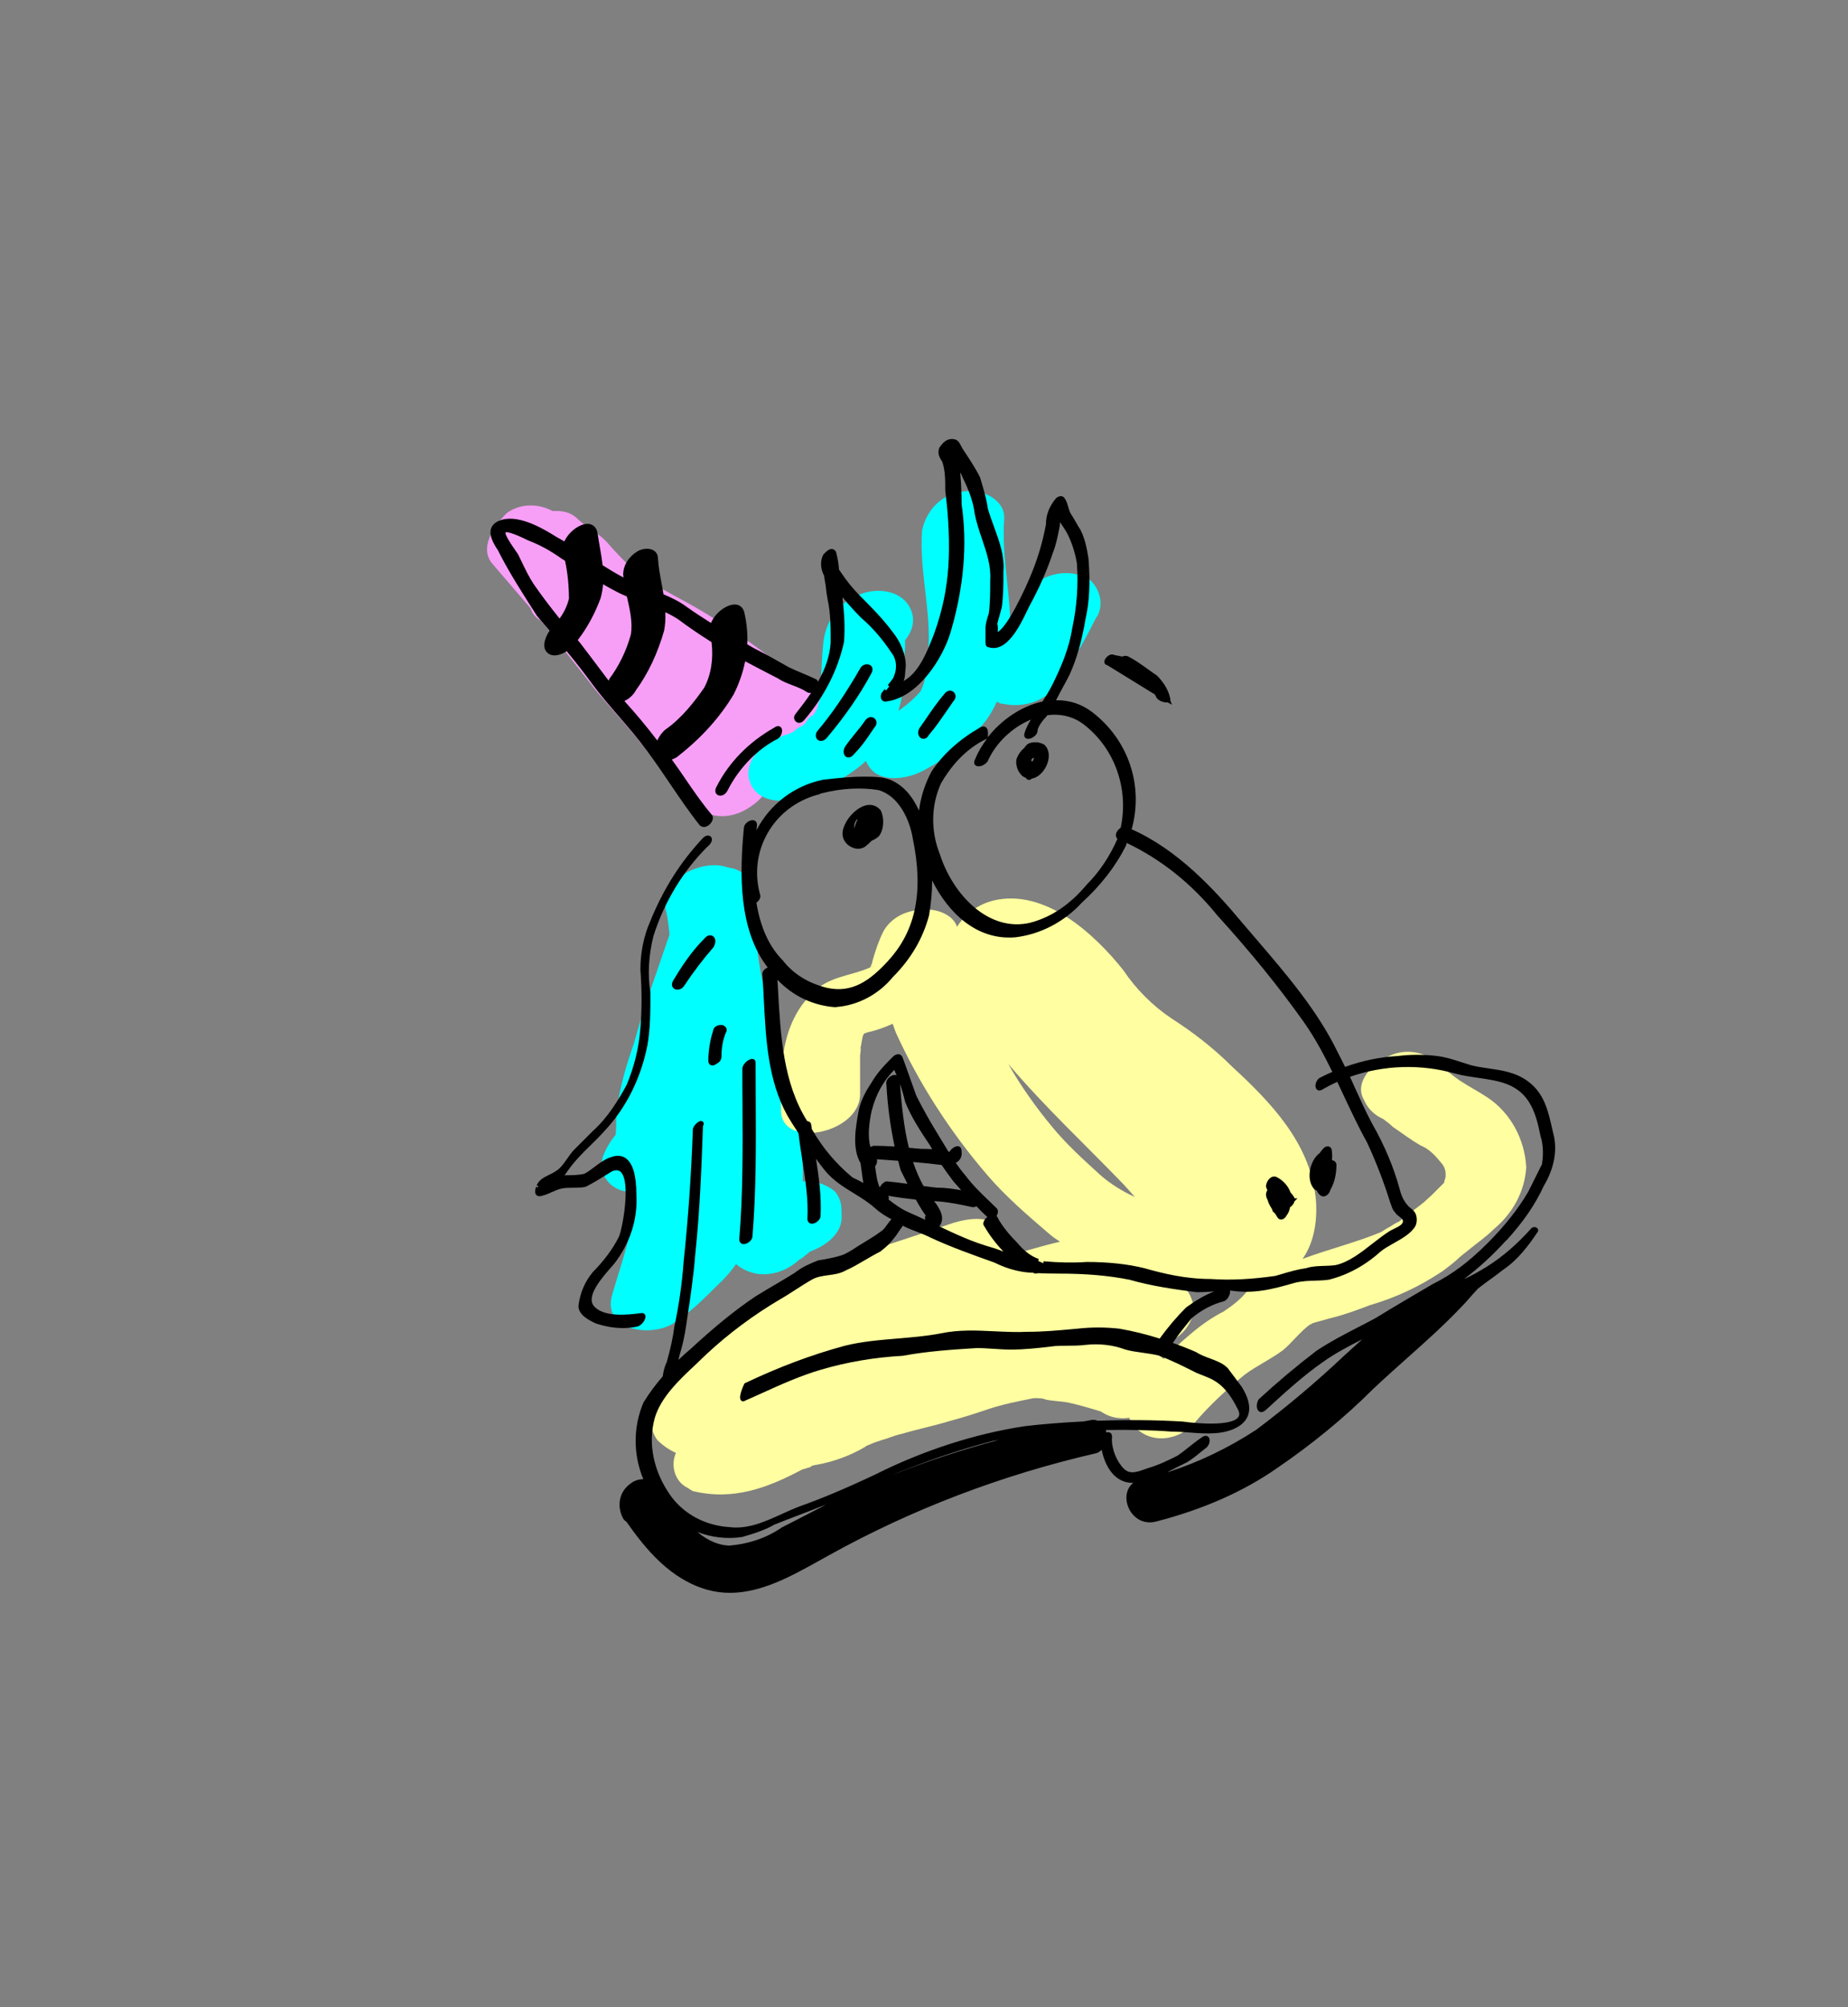
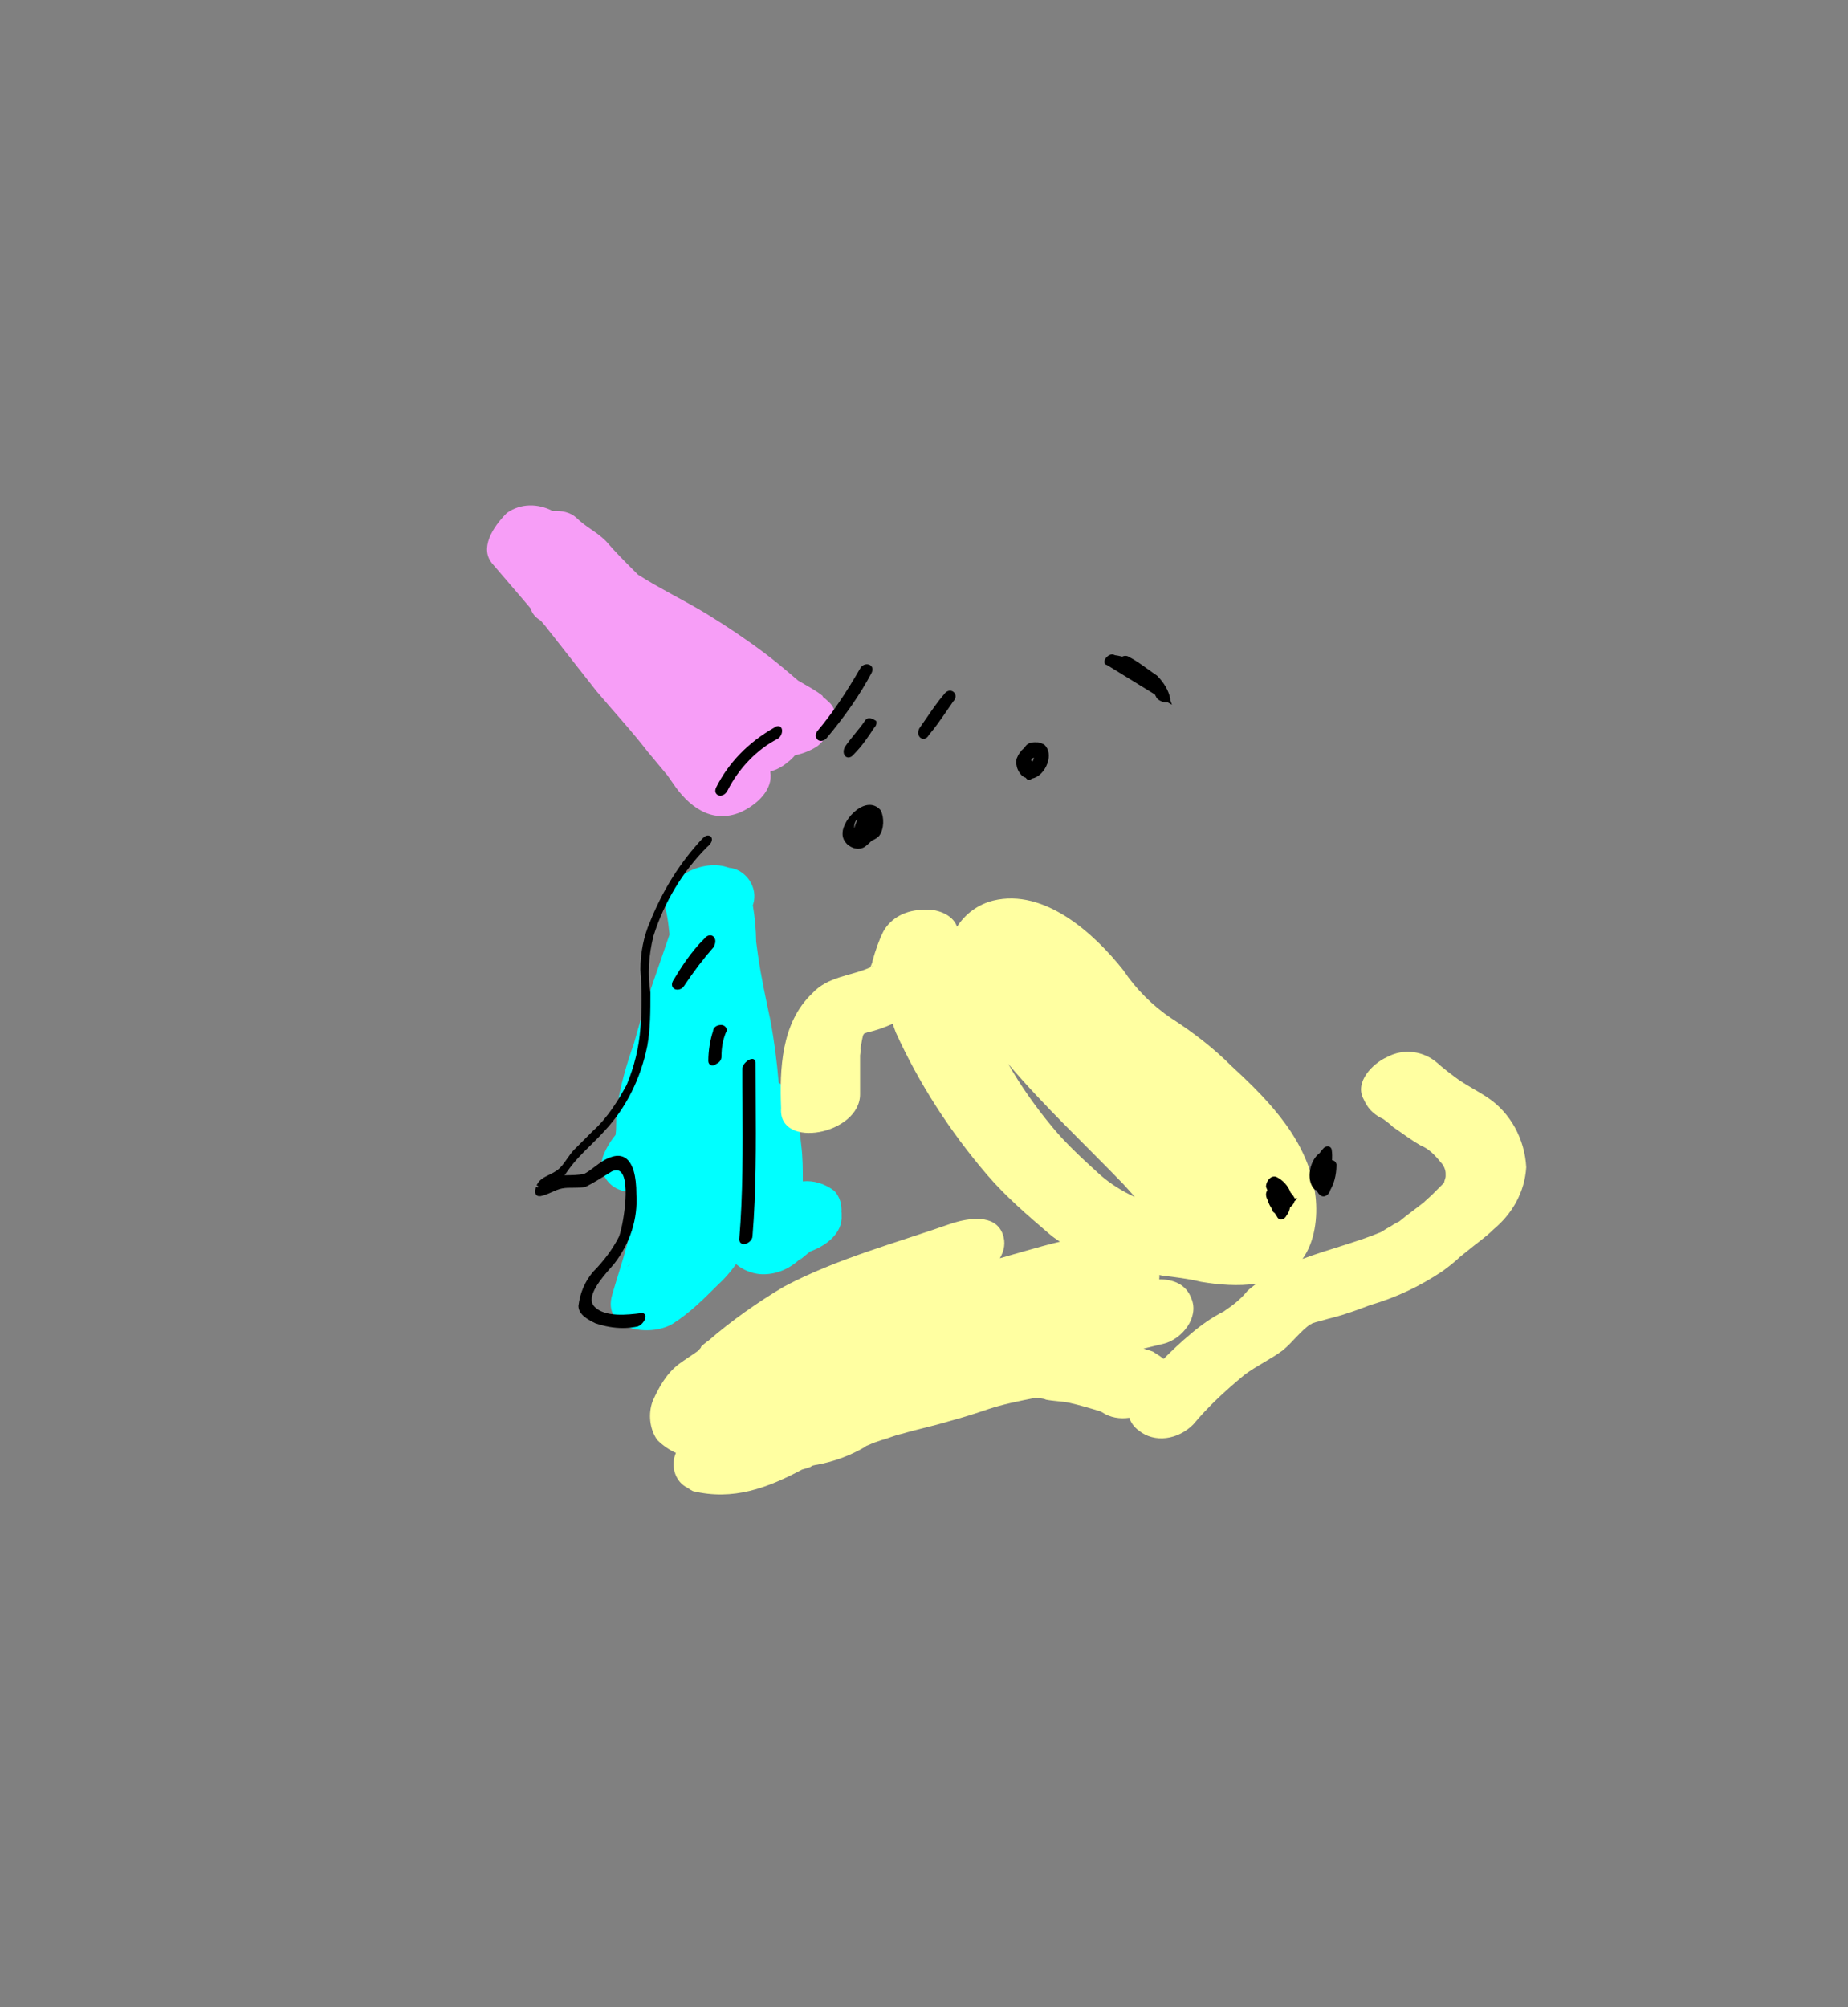
<svg xmlns="http://www.w3.org/2000/svg" width="100%" height="100%" viewBox="0 0 292 317" version="1.1" xml:space="preserve" style="fill-rule:evenodd;clip-rule:evenodd;stroke-linejoin:round;stroke-miterlimit:2;">
  <rect x="0" y="0" width="292" height="317" fill="#808080" stroke="none" />
  <g id="Unicorn">
    <path d="M131,110.92C130.65,110.57 130.31,110.28 129.95,110L130.02,109.94C128.8,108.96 127.33,108.23 126.1,107.49C124.39,106.02 122.67,104.55 120.71,103.08C117.77,100.88 114.84,98.92 111.65,96.96C108.18,94.85 104.33,93.01 100.8,90.76L100.14,90.1C98.67,88.63 97.2,87.16 95.73,85.45C94.26,83.98 92.55,83.25 91.08,81.78C90.08,80.88 88.72,80.62 87.33,80.72C85.04,79.5 82.24,79.47 80.07,81.04C77.87,83.24 75.66,86.67 77.87,89.12C79.81,91.41 81.85,93.73 83.85,96.11C84.06,96.85 84.56,97.52 85.45,98.03C85.69,98.33 85.95,98.61 86.19,98.91C88.88,102.34 91.58,105.76 94.27,109.19C96.96,112.37 99.9,115.55 102.35,118.74C103.39,119.98 104.42,121.23 105.46,122.47C105.72,122.86 106.01,123.23 106.27,123.63C108.72,127.3 112.39,130.24 117.04,128.28C119.65,127.07 122.21,124.71 121.71,121.87C122.67,121.58 123.6,121.14 124.38,120.45C124.82,120.14 125.24,119.74 125.61,119.3C127.04,119 128.41,118.41 129.28,117.76C130.99,116.29 133.2,112.86 130.99,110.91L131,110.92Z" style="fill:rgb(247,158,247);fill-rule:nonzero;" />
    <path d="M131.74,188.03C130.31,186.96 128.61,186.42 126.85,186.59L126.85,186.56C126.85,184.6 126.85,182.89 126.61,180.93C126.22,177.61 125.98,172.89 123.03,170.99C122.76,167.67 122.35,164.47 121.72,161.1C120.99,157.67 120.25,154.25 119.76,150.82C119.67,150.12 119.57,149.43 119.48,148.73C119.45,146.78 119.28,144.86 118.95,142.97C118.98,142.89 119,142.82 119.03,142.74C119.76,140.29 118.05,137.6 115.6,137.11C115.31,137.11 115.09,137.03 114.87,136.96C110.6,135.56 103.83,139.16 105.32,144.21C105.55,145.34 105.68,146.48 105.79,147.61C103.87,153.34 101.73,158.98 100.18,164.77C98.96,168.2 97.98,171.62 97.49,175.05C97.26,176.45 97.46,177.86 97.26,179.26C96.42,180.29 95.74,181.41 95.28,182.64C94.55,184.84 95.77,187.29 98.22,188.03C98.87,188.21 99.53,188.31 100.2,188.34C100.2,188.56 100.18,188.79 100.18,189.01C100.18,194.4 98.22,199.29 96.75,204.43C95.04,210.06 102.62,211.28 106.3,209.08C108.99,207.37 111.2,205.16 113.4,202.96C114.48,201.99 115.45,200.86 116.31,199.66C117.32,200.57 118.77,201.11 120,201.24C122.58,201.45 124.96,200.35 126.67,198.59C125.88,199.52 127.02,198.43 127.84,197.81C127.89,197.76 127.96,197.71 128.01,197.66C130.48,196.79 133.19,194.8 132.98,191.93L132.98,191.44L132.95,191.53C133.06,190.25 132.68,188.94 131.76,188.02L131.74,188.03ZM96.98,181.55C96.98,181.55 96.99,181.53 97,181.52C97,181.57 96.98,181.62 96.98,181.67L96.98,181.55ZM99.43,199.78L99.48,199.8C99.12,200.05 98.86,200.2 99.43,199.78Z" style="fill:rgb(0,255,255);fill-rule:nonzero;" />
-     <path d="M171.88,91.34C171.39,91.1 171.15,90.85 170.66,90.85C167.48,89.87 163.81,91.09 161.85,94.03C161.17,95.38 160.41,96.73 159.63,98.08C159.44,92.66 158.3,87.35 158.67,82.03C158.91,78.85 155,77.13 152.31,77.62C149.13,77.86 146.44,80.31 145.7,83.74C145.21,90.1 147.17,96.47 146.68,102.83C146.68,103.81 146.44,105.28 146.44,105.77C146.2,106.5 146.2,107.24 145.95,107.97C145.79,108.457 145.627,108.863 145.46,109.19C144.39,110.41 143.21,111.42 141.95,112.27C142.62,110.08 142.94,107.86 142.77,105.52C142.77,104.3 143.01,103.07 143.01,101.85L143.01,101.12C144.08,99.81 144.65,98.18 143.99,96.46C142.77,93.28 138.85,92.79 136.16,93.77C132.49,94.99 130.29,98.18 130.04,102.09C129.8,104.54 129.8,106.99 129.55,109.68C129.55,110.17 129.55,110.66 129.31,111.15C129.31,111.39 128.82,112.86 129.07,111.88C129.07,112.12 128.09,113.59 128.34,113.1C128.58,112.61 127.36,113.83 127.36,114.08C127.18,114.26 126.97,114.47 126.87,114.57C126.38,114.81 125.89,115.06 125.4,115.55C125.18,115.66 125.06,115.72 124.98,115.77C124.95,115.78 124.95,115.78 124.91,115.8C124.18,116.04 123.44,116.29 122.95,116.53C120.26,117.51 117.32,120.45 118.54,123.63C119.76,126.81 123.68,126.81 126.37,126.08C130.06,124.8 133.84,122.87 136.84,120.19C136.97,120.53 137.15,120.86 137.39,121.19C139.1,123.64 143.26,123.15 145.96,121.68C149.63,119.72 153.06,117.27 155.75,113.85C156.45,112.92 157.02,111.89 157.52,110.83C157.82,111 158.08,111.16 158.44,111.16C161.87,111.89 165.29,110.67 167.25,107.98C169.45,104.55 171.41,101.13 173.12,97.7C174.59,95.74 173.85,92.8 171.9,91.34L171.88,91.34Z" style="fill:rgb(0,255,255);fill-rule:nonzero;" />
    <path d="M235.04,173.34C233.57,172.36 232.1,171.63 230.63,170.65C229.9,170.16 227.69,168.45 227.2,167.96C225,166 221.81,165.51 219.12,166.98C216.92,167.96 213.98,170.9 215.45,173.59L215.69,174.08C216.32,175.33 217.36,176.21 218.54,176.73C219.13,177.16 219.68,177.58 220.1,178C221.57,178.98 222.79,179.96 224.51,180.94C225.73,181.43 226.71,182.41 227.69,183.63C228.18,184.12 228.42,184.85 228.42,185.34L228.42,185.83C228.42,186.07 228.18,186.56 228.18,186.81L226.22,188.77C226.02,188.97 224.81,190.02 225.12,189.79C223.77,190.88 222.42,191.81 221.08,192.93L220.59,193.17C220.1,193.41 219.86,193.66 219.37,193.9C218.88,194.14 218.64,194.39 218.15,194.63C214.19,196.27 209.86,197.32 205.81,198.84C207.78,196.09 208.23,192.27 207.87,189C206.89,180.43 200.77,174.07 194.65,168.44C191.71,165.5 188.53,163.06 185.1,160.85C182.16,158.89 179.47,156.2 177.51,153.26C172.86,147.39 165.03,140.29 156.95,142.24C154.5,142.85 152.47,144.39 151.22,146.38C150.56,144.37 147.81,143.47 145.93,143.7C143.24,143.7 140.79,144.92 139.57,147.13C138.84,148.6 138.35,150.07 137.86,151.78C137.86,152.14 137.48,152.74 137.55,152.77C134.48,154.19 130.86,154.15 128.32,156.92C123.42,161.57 123.18,168.91 123.42,175.03C122.93,181.64 135.9,179.19 135.9,172.83L135.9,166.71C135.9,166.71 136.14,165 135.9,165.73C136.14,165 136.14,164.26 136.39,163.53C136.06,164.03 136.29,163.63 136.55,163.24C136.74,163.17 136.91,163.11 137.12,163.04C138.48,162.75 139.78,162.27 141.05,161.7C141.21,162.15 141.38,162.59 141.53,163.04C145.2,171.12 150.1,178.71 155.97,185.56C158.91,188.99 162.33,191.92 165.76,194.86C166.3,195.33 166.88,195.73 167.48,196.12C165.62,196.55 163.8,197.08 162.09,197.56C160.72,197.94 159.35,198.35 157.98,198.74C158.67,197.59 158.95,196.26 158.42,194.87C157.2,191.69 153.04,192.42 150.59,193.16C141.53,196.34 132.23,198.79 123.91,203.2C119.75,205.65 115.59,208.59 111.92,211.77C112.14,211.55 110.35,212.94 110.79,212.81C110.63,212.96 110.46,213.14 110.46,213.24C109.48,213.97 108.26,214.71 107.28,215.44C105.32,216.91 104.1,219.11 103.12,221.31C102.39,223.27 102.63,225.72 103.85,227.43C104.73,228.31 105.73,228.99 106.8,229.48C105.97,231.36 106.56,233.71 108.26,234.78C108.75,235.02 108.99,235.27 109.48,235.51C115.86,237.05 121.26,235.02 126.73,232.11C127.02,232.02 127.31,231.95 127.6,231.84C127.79,231.84 128.44,231.54 128.21,231.53C128.56,231.46 128.89,231.35 129.07,231.35C131.76,230.86 134.46,229.88 136.9,228.41C136.17,228.65 137.39,228.17 137.39,228.17C137.88,227.93 138.61,227.68 139.35,227.44C140.33,227.2 141.31,226.71 142.53,226.46C144.98,225.73 147.43,225.24 149.87,224.5C152.56,223.77 154.03,223.28 156.23,222.54C158.43,221.81 160.88,221.32 163.33,220.83L163.57,220.83C164.06,220.83 164.79,220.83 165.28,221.07C166.5,221.31 167.73,221.31 168.95,221.56C170.56,221.92 172.27,222.42 173.95,222.94C174,222.97 174.03,223 174.09,223.03C175.45,223.93 176.96,224.14 178.44,223.93C178.69,224.68 179.16,225.38 179.97,225.97C182.42,227.93 186.09,227.44 188.54,224.99C190.99,222.05 193.68,219.6 196.62,217.16C198.58,215.69 200.78,214.71 202.74,213.24C204.21,212.02 205.43,210.3 207.15,209.08C206.94,209.29 206.94,209.3 207.41,208.99C207.5,208.96 207.64,208.92 207.89,208.84C208.87,208.6 209.6,208.35 210.58,208.11C212.54,207.62 214.5,206.89 216.45,206.15C220.61,204.93 224.28,203.21 227.95,200.76C228.93,200.03 229.91,199.29 230.64,198.56L231.86,197.58C233.33,196.36 234.8,195.38 236.02,194.15C238.96,191.7 240.92,188.28 241.16,184.36C240.92,179.95 238.71,175.79 235.04,173.34ZM137.6,152.76C137.6,152.76 137.68,152.7 137.75,152.63C137.79,152.65 137.89,152.63 138.11,152.52C137.95,152.61 137.77,152.67 137.61,152.75L137.6,152.76ZM159.4,168.19C159.4,168.19 159.34,168.09 159.31,168.04C164.97,174.72 171.5,180.81 177.51,187.04C178.11,187.69 178.71,188.37 179.32,189.06C177.27,188.13 175.4,186.94 173.84,185.57C171.15,183.12 168.45,180.67 166.25,177.98C163.8,175.04 161.35,171.62 159.4,168.19ZM193.42,207.11C191.46,208.09 189.75,209.31 188.03,210.78C186.55,212.01 185.19,213.31 183.86,214.64C183.35,214.19 182.69,213.83 182.15,213.47C181.66,213.3 181.18,213.17 180.69,213.01C181.75,212.76 182.8,212.48 183.86,212.24C186.8,211.51 189.49,208.08 188.27,205.14C187.42,202.77 185.3,202.06 183.17,202.07C183.21,201.84 183.19,201.61 183.19,201.38C183.33,201.41 183.47,201.44 183.62,201.47C185.58,201.71 187.78,201.96 189.74,202.45C192.54,202.92 195.62,203.18 198.51,202.75C198.03,203.13 197.53,203.49 197.08,203.92C196.1,205.14 194.88,206.12 193.41,207.1L193.42,207.11Z" style="fill:rgb(255,255,161);fill-rule:nonzero;" />
    <path d="M100.82,209.48C101.48,209.26 102.12,208.31 101.97,207.78C101.9,207.53 101.64,207.31 101.17,207.42C99.32,207.65 95.46,208.13 93.86,206.3C92.52,204.77 95.12,201.81 96.52,200.21C96.72,199.98 96.9,199.77 97.06,199.59C99.59,196.31 100.79,192.51 100.55,188.63C100.55,185.68 100,183.78 98.92,182.97C98.32,182.53 97.59,182.44 96.74,182.7C95.67,183.01 94.79,183.66 93.95,184.3C93.39,184.73 92.86,185.12 92.35,185.39C91.47,185.61 90.35,185.62 89.2,185.63C89.38,185.4 89.56,185.15 89.74,184.88C90.79,183.38 92.01,182.17 93.31,180.9C94.07,180.15 94.85,179.38 95.59,178.55C98.93,174.97 101.24,170.35 102.28,165.18C102.77,162.46 102.77,159.71 102.77,156.75C102.31,154 102.48,150.92 103.25,147.84C104.95,142.48 107.89,137.62 111.72,133.79C112.28,133.34 112.55,132.86 112.48,132.46C112.44,132.24 112.28,132.06 112.07,132C111.76,131.9 111.39,132.04 111.06,132.37C107.47,136.2 104.73,140.55 102.68,145.67C101.73,147.81 101.18,150.53 101.19,153.16C101.43,156.31 101.43,159.51 101.19,162.41C100.95,165.49 100.24,168.42 99.02,171.35C97.77,173.64 96.04,176.53 93.69,178.62L90.75,181.56C90.35,181.96 89.98,182.49 89.63,182.99C89.1,183.75 88.56,184.53 87.86,184.95C87.48,185.21 87.09,185.4 86.72,185.58C85.93,185.97 85.18,186.33 84.79,187.23L85.07,187.35L84.99,187.55L84.7,187.45C84.63,187.67 84.58,187.89 84.55,188.14C84.55,188.94 85.13,188.96 85.4,188.93C86.04,188.8 86.62,188.55 87.17,188.3C87.72,188.06 88.24,187.82 88.82,187.71C89.99,187.48 91.21,187.73 92.49,187.46L92.57,187.43C93.66,186.89 94.75,186.21 95.72,185.61C96.08,185.39 96.42,185.17 96.71,185C97.32,184.75 97.77,184.79 98.11,185.13C99.67,186.71 98.4,193.92 97.79,195.35C96.84,197.24 95.42,199.16 93.67,200.92C92.41,202.43 91.65,204.21 91.4,206.26C91.4,207.67 92.97,208.46 94.06,209C95.58,209.51 97.01,209.76 98.41,209.76C99.24,209.76 100.06,209.67 100.87,209.49L100.82,209.48Z" style="fill-rule:nonzero;" />
    <path d="M117.53,196.5C118.12,196.5 118.89,195.89 118.9,195.25C119.49,188 119.45,180.91 119.41,173.39C119.41,171.54 119.39,169.68 119.39,167.82C119.39,167.61 119.31,167.48 119.24,167.41C119.17,167.34 119.05,167.25 118.85,167.25C118.25,167.25 117.3,168.09 117.3,168.79C117.3,170.6 117.3,172.42 117.32,174.23C117.36,181.32 117.4,188.66 116.81,195.72C116.81,196.19 117.09,196.5 117.52,196.5L117.53,196.5Z" style="fill-rule:nonzero;" />
    <path d="M112.66,162.87C112.19,164.29 111.92,166 111.92,167.57C111.92,167.89 112.06,168.12 112.32,168.23C112.4,168.27 112.49,168.28 112.59,168.28C112.78,168.28 112.99,168.2 113.14,168.07C113.59,167.84 114,167.52 114,166.84C114,165.46 114.21,164.3 114.69,163.09C114.84,162.9 114.87,162.65 114.77,162.42C114.64,162.1 114.31,161.89 113.94,161.89C113.22,161.89 112.69,162.3 112.66,162.88L112.66,162.87Z" style="fill-rule:nonzero;" />
    <path d="M139.14,127.96C138.57,127.31 137.84,127.03 137.03,127.16C135.56,127.39 134.05,128.94 133.5,130.23C132.91,131.41 133.02,132.49 133.8,133.28C134.21,133.69 134.77,133.97 135.32,134.04C135.41,134.05 135.51,134.06 135.6,134.06C136.1,134.06 136.56,133.88 136.91,133.54C137.18,133.33 137.46,133.08 137.74,132.78C138.2,132.6 138.58,132.36 138.91,132.03C139.72,130.94 139.71,129.09 139.18,128.04L139.14,127.97L139.14,127.96ZM135.44,129.37C135.44,129.37 135.47,129.43 135.49,129.45C135.28,129.88 135.11,130.35 135,130.82C134.99,130.77 134.98,130.72 134.98,130.67C134.94,130.22 135.13,129.69 135.45,129.37L135.44,129.37Z" style="fill-rule:nonzero;" />
    <path d="M161.49,122.53C161.67,122.67 161.87,122.78 162.1,122.86C162.12,122.91 162.15,122.95 162.2,123C162.34,123.14 162.47,123.19 162.59,123.19C162.76,123.19 162.9,123.08 162.99,123.02C163.01,123 163.03,122.99 163.06,122.97C164.07,122.81 165.06,121.82 165.51,120.54C165.9,119.4 165.75,118.33 165.04,117.64C164.81,117.49 164.53,117.38 164.17,117.3C164.04,117.23 163.92,117.23 163.84,117.25C163.13,117.19 162.55,117.34 162.21,117.67C162.1,117.78 162.02,117.89 161.94,118C161.89,118.06 161.85,118.12 161.84,118.14C161.32,118.55 160.93,119.09 160.67,119.75C160.59,119.97 160.56,120.23 160.57,120.48C160.56,120.59 160.57,120.7 160.61,120.8C160.67,121.26 160.88,121.92 161.51,122.54L161.49,122.53ZM163.12,119.81C163.18,119.75 163.25,119.7 163.34,119.66C163.37,119.82 163.3,119.99 163.14,120.28C162.97,120.2 162.97,120.19 162.97,120.08L162.97,119.97C162.98,119.95 163.05,119.88 163.13,119.8L163.12,119.81Z" style="fill-rule:nonzero;" />
    <path d="M200.28,189.49C200.43,190.06 200.73,190.58 201.02,191.02C201.04,191.28 201.18,191.48 201.39,191.57C201.54,191.78 201.68,191.99 201.79,192.18C201.98,192.56 202.27,192.62 202.42,192.62C202.76,192.62 203.1,192.36 203.28,191.99C203.57,191.63 203.75,191.2 203.84,190.68C204.18,190.45 204.45,190.1 204.54,189.75L205.01,189.28L204.57,189.28C204.57,189.28 204.55,189.23 204.54,189.21C204.4,188.93 204.2,188.65 203.92,188.36C203.56,187.33 202.74,186.41 201.67,185.88C201.35,185.77 201.02,185.82 200.74,186.03C200.3,186.35 200.04,186.97 200.04,187.4L200.06,187.5C200.11,187.66 200.18,187.81 200.25,187.96L200.25,187.98C200.11,188.23 200.04,188.45 200.04,188.63C200.04,188.93 200.13,189.24 200.27,189.49L200.28,189.49Z" style="fill-rule:nonzero;" />
    <path d="M207.72,187.86C207.81,187.95 207.92,188 208.05,188.02C208.19,188.35 208.41,188.7 208.78,188.89C208.89,188.94 209,188.97 209.12,188.97C209.27,188.97 209.43,188.92 209.58,188.83C209.88,188.65 210.14,188.27 210.19,187.98C211.05,186.51 211.18,184.83 211.17,183.89C211.09,183.58 210.92,183.42 210.79,183.35C210.7,183.3 210.59,183.27 210.48,183.26C210.51,182.71 210.5,182.21 210.44,181.77C210.44,181.45 210.29,181.21 210.04,181.11C209.77,181 209.41,181.08 209.18,181.31C208.94,181.55 208.72,181.82 208.53,182.11C207.68,182.72 207.06,183.93 206.94,185.22C206.84,186.31 207.12,187.27 207.71,187.87L207.72,187.86Z" style="fill-rule:nonzero;" />
-     <path d="M238.02,195.93C240.74,192.93 242.57,190.27 243.93,187.31C245.6,184.52 246.13,181.57 245.43,179.01L245.27,178.33C244.61,175.4 243.98,172.64 241.39,170.76C239.47,169.36 237.3,169.05 235.21,168.75C234.3,168.62 233.36,168.48 232.48,168.26C231.97,168.11 231.46,167.95 230.95,167.78C229.72,167.38 228.45,166.96 227.05,166.79C225.08,166.54 222.82,166.54 220.88,166.79C218.1,166.94 215.29,167.52 212.53,168.51C212.19,167.8 211.8,167 211.38,166.22C208.2,159.64 203.23,153.84 198.42,148.24C197.66,147.35 196.9,146.47 196.16,145.6C191.88,140.47 186.05,134.18 178.81,130.98C180.73,124.12 178.32,116.89 172.61,112.5C170.93,111.21 169.02,110.57 166.86,110.6C167.22,109.89 167.57,109.24 167.93,108.58C168.3,107.91 168.66,107.24 169.03,106.5C170.12,104.09 170.93,101.26 171.5,97.88C172.14,95.09 172.29,92.12 171.99,88.21C171.75,86.74 171.5,85.23 170.72,83.68C170.48,83.32 170.24,82.9 170,82.48C169.75,82.04 169.5,81.61 169.25,81.23C169.03,80.9 168.92,80.51 168.8,80.09C168.67,79.65 168.54,79.19 168.29,78.81C168.13,78.49 167.9,78.4 167.73,78.37C167.38,78.32 167.03,78.52 166.8,78.76C165.75,80.07 165.26,81.38 165.27,82.81C164.8,85.38 164.11,87.77 163.09,90.34C161.94,93.21 159.24,98.92 157.64,99.83C157.68,99.41 157.7,98.97 157.58,98.52C157.69,98.07 157.81,97.67 157.92,97.27C158.04,96.84 158.17,96.41 158.3,95.88C158.55,93.9 158.55,92.19 158.55,90.23C158.73,87.76 157.93,85.59 157.09,83.28C156.74,82.33 156.38,81.34 156.1,80.37C155.9,78.95 155.53,77.69 155.14,76.36L154.85,75.38C154.1,73.88 153.1,72.39 152.14,70.94C152.02,70.75 151.93,70.57 151.84,70.4C151.58,69.88 151.32,69.34 150.41,69.34C149.5,69.34 148.91,69.99 148.44,70.7L148.4,70.77C148.11,71.64 148.42,72.23 148.9,72.96C149.36,74.37 149.36,75.81 149.36,77.51C149.91,81.88 150.07,85.9 149.85,89.45C149.61,93.03 148.9,96.44 147.67,99.89L147.57,100.16C146.57,102.76 145.24,106.23 142.79,107.55C142.97,107.09 143,106.65 143.04,106.11C143.06,105.84 143.08,105.54 143.12,105.15C143.12,103.34 142.29,101.3 140.86,99.58C139.37,97.6 137.62,95.85 135.94,94.16C134.77,92.99 133.8,91.8 132.8,90.29C132.73,90.19 132.65,90.08 132.57,89.97C132.51,88.93 132.32,88.03 132.11,87.21L132.07,87.11C131.86,86.8 131.62,86.72 131.45,86.71C130.95,86.69 130.5,87.16 130.23,87.45L130.13,87.55L130.07,87.63C129.57,88.62 129.63,89.85 130.22,90.94C130.22,91.06 130.24,91.17 130.26,91.27C130.28,91.34 130.29,91.41 130.3,91.53C130.42,92.13 130.48,92.59 130.53,93.08C130.59,93.56 130.65,94.05 130.77,94.69C131.25,96.86 131.25,99 131.25,101.46C131.13,103.69 130.35,105.73 129.25,107.68C129.21,107.57 129.17,107.47 129.08,107.38L129,107.32C128.26,106.95 127.5,106.64 126.78,106.33C126.06,106.03 125.32,105.72 124.61,105.37C122.93,104.41 121.2,103.42 119.22,102.43C118.98,102.3 118.74,102.16 118.5,102.02C118.36,101.94 118.22,101.86 118.08,101.77C118.15,100.19 118.01,98.58 117.67,97.02C117.47,95.73 116.65,95.5 116.17,95.48L116.08,95.48C114.71,95.48 112.94,96.89 112.35,98.4C111.03,97.57 109.75,96.74 108.5,95.85C107.35,94.99 106.07,94.39 104.84,93.87C104.75,93.29 104.64,92.7 104.53,92.12C104.28,90.78 104.05,89.52 103.97,88.26C103.97,87.52 103.6,87.14 103.3,86.95C102.57,86.5 101.52,86.66 100.82,87.02C99.35,87.9 98.47,89.28 98.47,90.73C98.48,90.89 98.5,91.05 98.52,91.22C98.49,91.21 98.46,91.19 98.43,91.17C97.28,90.56 96.17,89.88 95.22,89.28C95.11,88.32 94.94,87.35 94.78,86.41C94.66,85.71 94.53,85.01 94.43,84.29C94.24,83.03 93.44,82.79 92.99,82.75C91.66,82.63 89.85,84 89.17,85.52L89.07,85.46C88.69,85.24 88.31,85.01 87.93,84.81C86.24,83.75 82.28,81.29 79.37,82.08C78.45,82.33 77.86,82.78 77.62,83.41C77.21,84.5 77.94,85.81 78.68,86.92C80.4,90.36 82.65,93.85 84.84,97.26C85.28,97.77 85.71,98.29 86.15,98.81L86.83,99.62C85.98,100.89 85.6,102.44 86.6,103.19C87.57,103.92 88.91,103.26 89.55,102.86C91.08,104.72 92.3,106.29 93.39,107.78C94.74,109.63 96.3,111.43 97.81,113.18C99.31,114.92 100.86,116.72 102.2,118.55C103.5,120.28 104.72,122.09 105.9,123.83C107.37,126 108.89,128.25 110.55,130.33C110.74,130.52 110.98,130.62 111.23,130.62C111.32,130.62 111.41,130.61 111.5,130.58C111.99,130.45 112.48,129.95 112.61,129.44C112.69,129.13 112.63,128.85 112.46,128.68C110.9,126.84 109.57,124.89 108.28,123C107.59,122 106.89,120.96 106.15,119.96C106.61,119.81 107.02,119.58 107.28,119.32C110.87,116.5 113.78,113.26 115.93,109.67C116.78,107.97 117.39,106.22 117.74,104.45C118.41,104.8 119.09,105.16 119.78,105.52C120.83,106.07 121.87,106.62 122.83,107.1C123.59,107.61 124.42,107.93 125.22,108.23C126.02,108.54 126.78,108.83 127.48,109.3C127.69,109.44 127.93,109.47 128.17,109.42C127.42,110.54 126.59,111.64 125.72,112.74C125.49,112.97 125.42,113.29 125.51,113.6C125.61,113.9 125.85,114.11 126.14,114.16C126.35,114.19 126.75,114.17 127.15,113.64C130.23,110.04 132.37,105.85 133.34,101.48C133.58,99.11 133.36,96.71 133.12,94.34C134.14,95.55 135.09,96.6 136.01,97.52C137.91,99.18 139.36,100.85 140.87,103.11C141.72,104.18 141.8,105.74 141.1,107.15C140.86,107.5 140.57,107.86 140.28,108.2L140.51,108.4L140.01,109.05L139.77,108.86L139.65,109.01C139.56,109.12 139.46,109.24 139.42,109.31C139.18,109.55 139.1,110.03 139.24,110.38C139.35,110.65 139.59,110.81 139.91,110.81C144.93,110.31 148.96,104.08 150.21,99.82C152.29,92.78 152.88,85.98 151.94,79.66C151.94,78.89 151.92,76.6 151.72,74.63C151.87,74.86 152,75.1 152.09,75.39C153.19,77.59 153.8,79.43 154.02,81.19C154.3,82.57 154.74,83.88 155.17,85.15C155.91,87.33 156.61,89.38 156.46,91.65C156.46,93.36 156.46,95.3 156.23,96.94C155.98,97.68 155.72,98.45 155.72,99.24L155.72,101.44C155.72,101.65 155.72,102.2 156.21,102.23C159.11,103.14 161.2,98.74 162.34,96.37C162.46,96.12 162.56,95.9 162.66,95.71C164.24,92.81 165.42,90.15 166.35,87.35C166.84,86.11 167.1,84.87 167.33,83.66C167.43,83.37 167.46,82.95 167.5,82.48C167.5,82.49 167.51,82.5 167.52,82.51C168,83.22 168.49,83.96 168.72,84.43C169.37,85.73 169.9,87.39 170.16,88.97C170.4,92.35 170.16,95.78 169.43,99.18C168.91,102.56 167.54,105.61 166.28,108.15C165.82,109.07 165.24,110 164.73,110.8C161.47,111.5 158.28,113.64 156.09,116.43L156.09,116.25C156.12,115.86 156.18,115.13 155.75,114.85C155.53,114.7 155.25,114.71 154.89,114.88C151.52,116.84 149.01,119.11 147.19,121.85C146.16,123.77 145.48,125.88 145.21,128.03C144.12,125.62 142.62,123.99 140.72,123.18C139.44,122.67 137.92,122.67 136.45,122.67C134.43,122.67 132.6,122.88 130.65,123.09L130.02,123.16C125.48,124.1 121.66,127.02 119.52,131.14C119.55,130.86 119.59,130.59 119.62,130.32C119.62,129.85 119.34,129.54 118.91,129.54C118.31,129.54 117.54,130.16 117.54,130.78C116.85,137.94 116.67,146.84 121.31,152.82C121.14,152.87 120.98,152.97 120.84,153.09C120.52,153.38 120.38,153.77 120.48,154.12C120.56,155.3 120.62,156.49 120.68,157.7C121,164.06 121.32,170.65 124.44,176.25C124.88,177 125.36,177.74 125.83,178.47L126.17,179C126.33,180.41 126.56,181.84 126.77,183.23C127.25,186.27 127.74,189.41 127.58,192.5C127.58,192.74 127.65,192.94 127.78,193.07C127.91,193.2 128.08,193.28 128.29,193.28C128.89,193.28 129.66,192.66 129.66,192.03C129.81,188.97 129.39,185.95 128.94,183.03C129.39,183.65 129.85,184.28 130.34,184.87C131.65,186.47 133.31,187.49 134.91,188.47C136.04,189.16 137.2,189.88 138.21,190.78C139.04,191.53 139.88,192.06 140.86,192.58C140.55,192.9 140.32,193.22 140.12,193.5C139.85,193.88 139.61,194.21 139.22,194.48C138.27,195.19 137.05,195.92 135.88,196.63L135.79,196.68C135.08,197.15 134.35,197.64 133.42,198.1C132.24,198.57 130.77,198.82 129.36,199.06L129.26,199.08C128.04,199.57 126.78,200.07 125.54,201.06C124.56,201.67 123.52,202.29 122.48,202.9C121.44,203.51 120.4,204.12 119.41,204.74C116.25,206.85 113.07,209.42 109.1,213.08C108.49,213.59 107.86,214.15 107.2,214.79C107.33,214.17 107.47,213.64 107.63,213.16C108.13,211.43 108.38,209.67 108.62,207.98C109.09,204.94 109.6,201.4 109.85,198.18C110.59,191.22 110.84,184.45 111.07,177.91C111.17,177.69 111.25,177.42 111.11,177.22C111.02,177.09 110.86,177.03 110.69,177.06C110.31,177.12 109.68,177.67 109.5,178.22L109.48,178.31C109.23,185.47 108.74,192.55 108.01,199.35C107.77,202.75 107.27,206.19 106.54,209.61C106.34,211.23 105.95,213 105.35,215.14C105.05,215.73 104.85,216.45 104.72,217.38C103.55,218.74 102.55,220.08 101.67,221.53C100.03,225.36 100.03,229.74 101.65,233.63C100.87,233.63 100.14,233.89 99.57,234.37C97.83,235.62 97.38,237.94 98.52,239.94C98.65,240.12 98.82,240.24 98.97,240.35L99,240.38C102.04,244.73 105.92,249.4 111.66,251.07C112.9,251.42 114.12,251.58 115.34,251.58C120.28,251.58 124.98,248.98 129.21,246.63C129.81,246.3 130.4,245.97 130.98,245.65C144.05,238.39 158.27,232.96 173.29,229.51C173.59,229.39 173.85,229.22 174.07,228.99C174.63,231.68 176.15,234.21 178.95,234.21L179.07,234.21C178.6,234.58 178.26,235.08 178.1,235.68C177.75,236.93 178.19,238.43 179.19,239.42C180.15,240.37 181.46,240.68 182.79,240.29C190.11,238.39 196.48,235.58 201.73,231.92C207.36,228.08 212.48,223.87 216.94,219.41C218.69,217.76 220.5,216.14 222.25,214.58C225.15,212 228.15,209.33 230.9,206.43C231.39,205.94 231.83,205.44 232.25,204.95C232.67,204.47 233.1,203.97 233.56,203.51C234.17,203.02 234.85,202.53 235.51,202.05C236.17,201.57 236.86,201.07 237.46,200.59C239.85,199 241.64,196.57 242.89,194.68C243.02,194.55 243.08,194.38 243.03,194.21C242.98,194.03 242.83,193.89 242.62,193.83C242.39,193.77 242.13,193.83 241.96,194.01C239.65,196.58 237.48,198.45 234.93,200.07C233.74,200.79 232.5,201.53 231.36,201.99C233.62,200.31 235.85,198.27 238.02,195.88L238.02,195.93ZM157.83,227.42C152.09,228.94 146.47,230.79 141.01,232.95C141.8,232.61 142.61,232.29 143.42,231.99C148.04,230.19 152.44,228.76 156.83,227.6C157.16,227.54 157.5,227.48 157.83,227.42ZM117.16,242.78L117.2,242.78C118.9,242.28 120.66,241.78 122.37,240.8C123.59,240.31 124.88,239.82 126.16,239.33C127.45,238.84 128.73,238.35 129.95,237.86C130.14,237.79 130.33,237.72 130.51,237.65C129.72,238.06 128.91,238.48 128.11,238.9C126.58,239.69 125.05,240.49 123.55,241.24C121.2,242.88 118.29,243.88 115.17,244.12C113.48,244.04 111.84,243.33 110.2,241.98C112.45,242.83 114.9,243.12 117.16,242.77L117.16,242.78ZM138.28,232.9C133.39,235.2 129.74,236.73 126.06,238.03C125.23,238.36 124.4,238.74 123.6,239.1C120.8,240.37 118.15,241.58 115.18,241.19C111.5,240.95 108.2,239.21 106.1,236.42C103.29,232.58 102.32,228.04 103.46,223.96C104.42,220.69 107.32,217.96 109.88,215.56C110.51,214.96 111.13,214.38 111.7,213.82C115.14,210.62 119.1,207.68 123.15,205.29C124.01,204.8 124.89,204.23 125.73,203.69C126.57,203.15 127.44,202.59 128.29,202.11C129.09,201.65 129.96,201.54 130.87,201.41C131.8,201.29 132.77,201.16 133.65,200.65C134.62,200.23 135.58,199.67 136.6,199.07C137.39,198.61 138.2,198.13 139.11,197.67C140.37,196.67 140.54,196.47 141.53,195.23L142.28,194.13L142.36,194.03C142.46,193.9 142.58,193.75 142.66,193.58C142.76,193.64 142.83,193.69 142.89,193.72C143.66,194.09 144.3,194.33 144.92,194.57C145.62,194.84 146.28,195.09 147.11,195.51C150.31,196.99 153.8,198.23 157.14,199.42C158.71,200.2 160.21,200.68 161.88,200.92C162.21,200.97 162.55,200.99 162.88,201.01L163.18,201.01C163.18,201.01 163.27,201.06 163.32,201.07C163.4,201.1 163.47,201.13 163.55,201.15L163.63,201.15C163.75,201.16 163.88,201.14 164.03,201.09C165.03,201.14 166.08,201.16 167.3,201.16C171.62,201.16 175.18,201.47 178.48,202.13C181.86,203.1 185.27,203.6 189.09,204.1C189.96,204.1 190.89,204.04 191.8,203.98L191.85,203.98C190.19,204.61 188.71,205.58 187.4,206.52C185.92,208 184.46,209.72 183.24,211.42C181.08,210.74 179.01,210.23 176.88,209.86C174.66,209.61 172.42,209.61 170.21,209.86L169.65,209.91C167.21,210.13 164.9,210.35 162.39,210.35C160.62,210.44 158.84,210.35 157.13,210.27C154.38,210.14 151.53,209.99 148.65,210.6C146.35,211.04 144.01,211.23 141.75,211.42C139.01,211.65 136.17,211.88 133.46,212.56C128.2,213.99 123.06,215.92 117.74,218.45L117.64,218.5L117.59,218.6C117.59,218.6 116.54,220.72 117.12,221.22C117.22,221.31 117.44,221.42 117.75,221.22C118.63,220.84 119.51,220.44 120.39,220.04C123.39,218.68 126.5,217.28 129.71,216.34C133.82,215.13 138.16,214.39 142.65,214.14C146.57,213.41 150.53,213.16 154.34,212.92C155.19,212.92 156.12,212.98 157.01,213.04C157.92,213.1 158.86,213.16 159.72,213.16C161.89,213.16 164.08,212.92 166.13,212.67C167.81,212.43 169.54,212.67 171.51,212.42C173.69,212.18 175.84,212.42 177.76,213.14C178.67,213.4 179.56,213.52 180.5,213.65C181.35,213.77 182.23,213.89 183.12,214.11C185.05,214.83 187.03,215.82 188.98,216.8C189.34,216.96 189.69,217.09 190.01,217.22C191.22,217.69 192.17,218.07 193.29,219.18C194.34,220.23 195.09,221.58 195.67,222.75C195.87,223.21 195.86,223.57 195.64,223.86C194.6,225.22 189.49,224.9 186.92,224.53C182.58,224.27 178.04,224.23 173.45,224.4C173.08,224.26 172.74,224.22 172.42,224.29C172.18,224.33 171.93,224.37 171.69,224.42C171.51,224.45 171.33,224.49 171.18,224.51C167.66,224.69 164.71,224.93 161.9,225.26C154.06,226.45 145.9,229.08 138.32,232.88L138.28,232.9ZM140.39,151.7C137.43,154.93 134.64,156.9 130.65,156.02C127.69,155.28 125.36,153.84 123.69,151.69C121.55,149.55 120.15,146.49 119.52,142.57C119.94,142.28 120.26,141.77 120.1,141.3C119.18,137.96 119.61,134.49 121.32,131.53C123.02,128.59 125.8,126.46 129.15,125.53C129.32,125.52 129.47,125.44 129.61,125.38C129.69,125.34 129.79,125.29 129.91,125.28C133.01,124.5 136.09,124.34 138.81,124.79C142.02,125.71 143.73,129.45 144.22,132.39C145.96,140.79 144.74,146.93 140.38,151.7L140.39,151.7ZM132.07,159.06C135.53,158.81 138.82,157.08 141.08,154.32C143.91,151.49 145.83,148.23 146.79,144.61C147.12,142.74 147.28,140.92 147.29,139.07C149.72,143.99 154.22,148.59 160.48,148.04C164.44,147.55 168.16,145.6 170.93,142.58C173.93,139.85 176.26,136.85 177.86,133.67C177.92,133.54 177.97,133.4 178.01,133.27C178.02,133.23 178.04,133.19 178.05,133.15C183.51,135.76 188.29,139.58 192.29,144.52C197.6,150.36 202.08,155.88 205.98,161.38C207.83,163.99 209.31,166.83 210.52,169.3C209.87,169.58 209.19,169.89 208.51,170.25C208.03,170.57 207.82,171.17 207.86,171.6C207.88,171.88 208.02,172.09 208.23,172.19C208.49,172.3 208.78,172.23 209.09,172C209.79,171.6 210.53,171.22 211.3,170.87C211.64,171.58 211.98,172.3 212.31,173.02C213.48,175.5 214.68,178.07 216,180.43C217.46,183.58 218.69,186.78 219.68,189.98C219.75,190.13 219.8,190.28 219.85,190.43C219.96,190.76 220.08,191.13 220.43,191.49C220.59,191.77 220.85,191.97 221.11,192.16C221.33,192.33 221.54,192.49 221.62,192.64C221.87,193.26 221.21,193.64 220.24,194.1C219.97,194.23 219.72,194.35 219.53,194.47C218.65,195.03 217.8,195.7 216.89,196.4C215.05,197.84 213.15,199.33 211.07,199.81C210.5,199.9 209.9,199.92 209.26,199.94C208.3,199.97 207.3,200 206.43,200.29C205.02,200.49 203.77,200.86 202.45,201.25L201.53,201.52C197.71,202.07 194.36,202.23 191.29,202.01C187.34,202.01 183.79,201.15 180.84,200.31C178.22,199.66 175.15,199.32 171.7,199.32L171.69,199.32C169.6,199.47 167.38,199.43 164.88,199.21L164.85,199.52L164.04,199.16L164.15,198.87C162.86,198.39 161.8,197.58 160.67,196.22C159.68,195.23 158.34,193.72 157.54,192.14L157.5,192.07L157.46,192.04C157.59,191.84 157.68,191.6 157.68,191.38C157.68,191.16 157.61,190.98 157.48,190.84C157.04,190.41 156.61,189.99 156.18,189.58C154.9,188.35 153.69,187.18 152.59,185.72C151.98,185.02 151.45,184.29 151.02,183.67C151.74,183.3 152.06,182.64 151.93,181.76C151.93,181.23 151.59,181.04 151.3,181.04C150.87,181.04 150.29,181.45 150.01,181.94C149.95,181.91 149.9,181.89 149.85,181.88C149.47,181.26 149.09,180.62 148.69,179.97L148.2,179.16C147.02,177.27 145.81,175.1 144.8,173.1C144.44,172.13 144.07,171.09 143.71,170.06C143.34,169.01 142.97,167.96 142.59,166.95C142.43,166.63 142.2,166.53 142.03,166.51C141.69,166.47 141.33,166.66 141.12,166.87C139.9,168.09 138.64,169.35 137.65,171.08C136.51,172.79 135.88,174.23 135.64,175.66C135.2,178.07 134.6,181.36 135.97,183.71C136.04,184.13 136.1,184.58 136.16,185.06C136.23,185.65 136.31,186.25 136.42,186.84C135.89,186.56 135.33,186.27 134.68,185.96C132.05,183.77 129.9,181.2 128.27,178.32C128.26,178.22 128.24,178.12 128.23,178.02C128.21,177.88 128.19,177.74 128.16,177.53C128.07,177.25 127.84,177.09 127.55,177.08C123.75,171.06 123.34,163.62 122.94,156.43C122.91,155.87 122.88,155.31 122.85,154.75C125.27,157.32 128.5,158.85 132.06,159.09L132.07,159.06ZM155.38,193.1C155.34,193.33 155.4,193.54 155.54,193.7C156.33,195.07 157.34,196.41 158.55,197.68C158.07,197.49 157.59,197.31 157.11,197.15L157.1,197.15C155.19,196.6 153.78,196.1 152.24,195.44C150.93,194.89 149.66,194.29 148.42,193.7C149.42,192.39 148.52,190.91 147.6,189.71C149.64,189.82 151.65,190.22 153.5,190.63C153.74,190.71 154.01,190.67 154.28,190.52L154.37,190.61C154.89,191.15 155.43,191.7 156.01,192.21C155.69,192.45 155.45,192.79 155.4,193.11L155.38,193.1ZM147.98,187.58C147.43,187.53 146.91,187.46 146.38,187.38L145.92,187.32C145.28,186.18 144.74,184.93 144.27,183.53C146.02,183.68 147.42,183.83 148.78,184C149.29,184.76 149.87,185.56 150.66,186.61C151.06,187.07 151.47,187.53 151.88,187.99C150.67,187.77 149.33,187.58 147.99,187.58L147.98,187.58ZM147.28,181.5C146.58,181.46 145.94,181.46 145.62,181.46L145.54,181.46C145.03,181.41 144.52,181.36 144.01,181.32L143.61,181.28C142.8,178.02 142.48,174.58 142.2,171.22C142.54,172.16 142.8,173.08 143.02,174.04C144.01,176.51 145.51,178.76 146.95,180.91C147.05,181.11 147.16,181.3 147.28,181.49L147.28,181.5ZM144.7,189.46C145.31,190.55 145.83,191.39 146.25,191.96C146.15,192.17 146.13,192.38 146.18,192.58L146.18,192.66C145.36,192.28 144.52,191.88 143.67,191.52C142.44,190.99 141.34,190.2 140.41,189.46C140.46,189.26 140.45,189.08 140.38,188.93C140.37,188.91 140.36,188.88 140.35,188.87C141.88,189.14 143.34,189.32 144.7,189.47L144.7,189.46ZM137.73,175.47C138.37,172.9 139.57,170.72 141.3,168.99C141.43,169.28 141.55,169.56 141.67,169.84C141.64,169.83 141.6,169.82 141.57,169.81C141.15,169.69 140.67,169.96 140.39,170.26C140.09,170.58 139.97,170.96 140.06,171.29C140.24,174.64 140.67,177.85 141.36,181.09C140.16,181.01 139.14,180.97 138.16,180.97C137.96,180.97 137.75,181.04 137.55,181.18C137.04,179.47 137.34,177.35 137.72,175.47L137.73,175.47ZM138.55,183.1C139.69,183.17 140.81,183.26 141.92,183.34L142,183.65C142.09,184.03 142.18,184.4 142.31,184.83L142.38,184.97C142.54,185.3 142.92,186.06 143.39,186.98C142.39,186.84 141.29,186.69 140.13,186.59C139.74,186.59 139.26,187.06 139,187.54C138.58,186.65 138.42,185.39 138.29,184.29L138.29,184.21C138.55,183.84 138.65,183.45 138.55,183.09L138.55,183.1ZM184.57,232.45L187.53,230.97C188.36,230.47 188.98,229.97 189.57,229.48C189.87,229.24 190.17,228.99 190.48,228.76C190.96,228.44 191.17,227.84 191.13,227.42C191.11,227.14 190.97,226.92 190.76,226.83C190.51,226.71 190.21,226.79 189.89,227.03C189.14,227.53 188.52,228.03 187.91,228.51C187.31,228.99 186.7,229.48 186.01,229.94C184.58,230.65 183.1,231.39 181.4,231.88C181.23,231.93 181.06,232 180.89,232.06C179.61,232.51 178.5,232.91 177.56,231.95C176.44,230.83 175.69,228.95 175.68,227.32C175.77,226.79 175.68,226.44 175.39,226.28C175.3,226.23 175.2,226.21 175.1,226.21C175.01,226.21 174.92,226.23 174.83,226.26C174.8,226.12 174.77,225.99 174.73,225.86C178.6,225.8 182,225.87 185.18,226.12C186.08,226.12 187.03,226.19 187.96,226.26C190.62,226.46 193.38,226.66 195.62,225.35C196.53,224.8 197.09,224.09 197.3,223.22C197.58,222.06 197.21,220.65 196.2,219.03L193.97,216.06C193.22,215.31 192.16,214.92 191.12,214.53C190.38,214.26 189.62,213.97 188.98,213.55C187.87,213.06 186.7,212.6 185.31,212.11C186.22,210.76 187.16,209.59 188.32,208.18C189.89,206.88 191.58,205.99 193.36,205.54C193.87,205.37 194.27,204.73 194.35,204.2C194.37,204.05 194.37,203.93 194.35,203.84L194.45,203.84C196.19,204.09 197.68,204.09 199.43,203.84C201.16,203.59 202.92,203.09 204.6,202.61C205.74,202.33 206.8,202.3 207.83,202.27C208.56,202.25 209.25,202.23 209.98,202.12C212.95,201.38 215.71,199.87 218.18,197.65C218.7,197.22 219.42,196.81 220.19,196.38C221.56,195.61 222.98,194.81 223.65,193.64C223.93,193.06 223.93,192.23 223.65,191.65C223.45,191.25 223.12,191 222.86,190.79C222.77,190.72 222.68,190.65 222.61,190.58C221.96,189.93 221.47,189.03 221.22,188.03C220.26,184.45 218.81,180.98 216.79,177.44C215.8,175.59 214.92,173.64 214.07,171.76C213.81,171.2 213.56,170.64 213.31,170.08C218.62,168.21 224.5,168.02 229.91,169.56C231.07,169.88 232.34,170.06 233.56,170.24C235.17,170.47 236.83,170.72 238.2,171.27C241.8,172.71 242.71,175.92 243.41,179.41C243.97,181.1 243.8,182.91 243.65,183.87L241.48,188.22C239.9,190.93 237.77,193.62 235.16,196.24C232.1,199.31 229.48,201.27 226.41,202.8C223.52,204.49 220.53,206.23 217.36,208.18C216.46,208.67 215.55,209.14 214.65,209.6C212.33,210.8 210.15,211.93 208.01,213.35C204.74,215.86 201.78,218.35 198.89,221.01C198.52,221.56 198.45,222.52 198.91,222.9C199.06,223.02 199.47,223.24 200.11,222.61C202.98,219.98 205.95,217.26 209.11,215.07C211.01,213.72 213.09,212.64 215.1,211.61C215.15,211.58 215.2,211.56 215.25,211.53C215.07,211.7 214.88,211.86 214.7,212.03C213.93,212.74 213.16,213.43 212.4,214.11C208.03,218.24 203.35,222.18 198.49,225.83C194.02,228.74 189.35,230.98 184.54,232.51C184.56,232.51 184.58,232.49 184.59,232.48L184.57,232.45ZM89.9,94.56C89.62,95.69 89.14,96.7 88.42,97.7C86.85,95.75 85.51,93.97 84.33,92.26C83.6,91.17 83.02,89.95 82.45,88.77C82.26,88.38 82.08,88.01 81.9,87.64C81.83,87.5 81.66,87.26 81.43,86.93C80.26,85.26 79.75,84.29 79.88,84.08C80.04,83.98 81,84.13 83.48,85.37C85.28,86.05 86.97,86.97 88.82,88.29C88.93,88.35 89.03,88.42 89.14,88.48L89.28,88.57C89.69,90.43 89.89,92.47 89.9,94.56ZM96.29,107.23C96.25,107.32 96.21,107.41 96.17,107.51C95.58,106.73 94.99,105.95 94.4,105.16C93.5,103.97 92.6,102.76 91.65,101.53C91.56,101.43 91.47,101.32 91.38,101.21L91.29,101.1C92.78,99.17 94.02,96.89 94.9,94.48C95.1,93.78 95.23,93.06 95.29,92.28C96.1,92.75 96.76,93.12 97.4,93.44C97.93,93.73 98.49,93.97 99.03,94.2L99.11,94.46C99.54,96.36 99.98,98.32 99.69,100.19C98.99,102.75 97.82,105.17 96.28,107.23L96.29,107.23ZM103.86,116.96C102.14,114.72 100.47,112.71 98.76,110.84C98.73,110.8 98.69,110.76 98.66,110.72C99.49,110.35 100.19,109.61 100.48,109.02C102.41,106.37 103.91,103.2 104.94,99.59C105.11,98.69 105.17,97.76 105.13,96.7C105.93,97.08 106.58,97.44 107.16,97.82C108.75,99.01 110.52,100.22 112.43,101.42C112.76,104.08 112.34,106.65 111.25,108.65C109.78,110.75 107.76,113.4 105.2,115.19C104.67,115.59 104.18,116.24 103.86,116.95L103.86,116.96ZM155.94,116.69C155.17,117.71 154.52,118.81 154.06,119.95C153.73,120.6 154.1,120.87 154.22,120.94C154.71,121.22 155.65,120.87 156.08,120.21C157.32,117.37 159.93,114.88 162.89,113.66C162.49,114.3 162.06,115.11 161.87,115.85C161.76,116.26 161.93,116.48 162.04,116.56C162.27,116.75 162.63,116.74 163.04,116.55C163.45,116.35 163.94,115.94 163.94,115.43C163.94,114.87 164.74,113.78 165.36,113.15C165.4,113.09 165.43,113.03 165.47,112.97C167.64,112.68 169.65,113.19 171.28,114.45C176.13,118.2 178.4,124.57 177.08,130.73C176.71,130.98 176.34,131.43 176.32,131.87C176.31,132.13 176.41,132.35 176.57,132.49C175.32,135.31 173.7,137.73 171.72,139.71C169.09,142.86 166.18,144.83 162.83,145.73C156.26,147.32 150.56,141.34 148.5,134.9C147.03,131.22 147.11,127.12 148.72,123.66C150.05,121.38 152.38,118.32 155.93,116.68L155.94,116.68L155.94,116.69Z" style="fill-rule:nonzero;" />
    <path d="M111.26,148.28C109.2,150.34 107.67,152.7 106.32,154.95C106.01,155.58 106.25,156.01 106.56,156.19C106.7,156.27 106.87,156.31 107.04,156.31C107.41,156.31 107.81,156.13 108.07,155.75C109.6,153.46 111.07,151.52 112.73,149.62C113.23,148.78 113.04,148.12 112.65,147.86C112.3,147.62 111.73,147.67 111.26,148.29L111.26,148.28Z" style="fill-rule:nonzero;" />
    <path d="M137.47,105.04C137.04,104.79 136.34,104.91 135.96,105.48L135.96,105.5C133.63,109.55 131.46,112.73 129.11,115.52C128.76,116.05 128.89,116.59 129.21,116.85C129.35,116.96 129.52,117.03 129.73,117.03C129.99,117.03 130.29,116.91 130.58,116.62C133.49,113.17 135.9,109.7 137.72,106.28C138.03,105.65 137.79,105.22 137.48,105.05L137.47,105.04Z" style="fill-rule:nonzero;" />
-     <path d="M135.12,115.86C134.57,116.53 134.01,117.22 133.51,117.96L133.49,117.99C133.14,118.7 133.32,119.3 133.68,119.53C133.79,119.6 133.92,119.64 134.06,119.64C134.33,119.64 134.66,119.49 134.96,119.09C136.21,117.84 137.21,116.34 138.14,114.93C138.45,114.63 138.56,114.23 138.45,113.87C138.35,113.56 138.09,113.33 137.77,113.27C137.4,113.2 137,113.4 136.69,113.81C136.21,114.53 135.65,115.21 135.11,115.87L135.12,115.86Z" style="fill-rule:nonzero;" />
+     <path d="M135.12,115.86C134.57,116.53 134.01,117.22 133.51,117.96L133.49,117.99C133.14,118.7 133.32,119.3 133.68,119.53C133.79,119.6 133.92,119.64 134.06,119.64C134.33,119.64 134.66,119.49 134.96,119.09C136.21,117.84 137.21,116.34 138.14,114.93C138.45,114.63 138.56,114.23 138.45,113.87C137.4,113.2 137,113.4 136.69,113.81C136.21,114.53 135.65,115.21 135.11,115.87L135.12,115.86Z" style="fill-rule:nonzero;" />
    <path d="M145.58,116.61C145.69,116.66 145.8,116.69 145.92,116.69C146.03,116.69 146.14,116.67 146.25,116.62C146.45,116.53 146.63,116.35 146.76,116.1C147.81,114.88 148.72,113.54 149.61,112.25C149.97,111.73 150.32,111.21 150.64,110.76C150.94,110.45 151.06,110.06 150.94,109.7C150.84,109.38 150.58,109.16 150.26,109.1C149.88,109.04 149.49,109.23 149.21,109.61C148.15,110.84 147.23,112.19 146.34,113.49C145.98,114.01 145.63,114.53 145.25,115.06C145.05,115.46 145.07,115.78 145.11,115.99C145.18,116.27 145.35,116.51 145.58,116.62L145.58,116.61Z" style="fill-rule:nonzero;" />
    <path d="M114.95,124.88C116.71,121.36 119.68,118.3 122.89,116.69L122.92,116.67C123.4,116.35 123.61,115.75 123.57,115.32C123.55,115.04 123.41,114.82 123.2,114.73C122.95,114.62 122.65,114.69 122.35,114.92C118.29,117.21 115.11,120.47 113.17,124.35C113.04,124.61 113,124.85 113.04,125.07C113.09,125.29 113.22,125.47 113.43,125.58C113.54,125.64 113.67,125.67 113.81,125.67C114.21,125.67 114.67,125.42 114.94,124.88L114.95,124.88Z" style="fill-rule:nonzero;" />
    <path d="M174.97,105.07L182.48,109.69C182.48,109.69 182.52,109.76 182.53,109.79C182.57,109.86 182.6,109.92 182.63,109.97C182.74,110.29 183.03,110.57 183.47,110.76C183.78,110.89 184.19,110.98 184.49,110.93L185.18,111.31L184.91,110.6C184.94,110.51 184.94,110.4 184.9,110.3C184.65,109.07 183.92,107.81 182.82,106.71C182.34,106.39 181.85,106.04 181.37,105.69C180.39,104.99 179.39,104.26 178.42,103.77C178.09,103.55 177.69,103.53 177.32,103.71C176.9,103.6 176.52,103.53 176.15,103.48C175.81,103.29 175.4,103.34 175.04,103.63C174.69,103.9 174.41,104.35 174.53,104.72C174.59,104.91 174.76,105.03 174.97,105.06L174.97,105.07Z" style="fill-rule:nonzero;" />
  </g>
</svg>